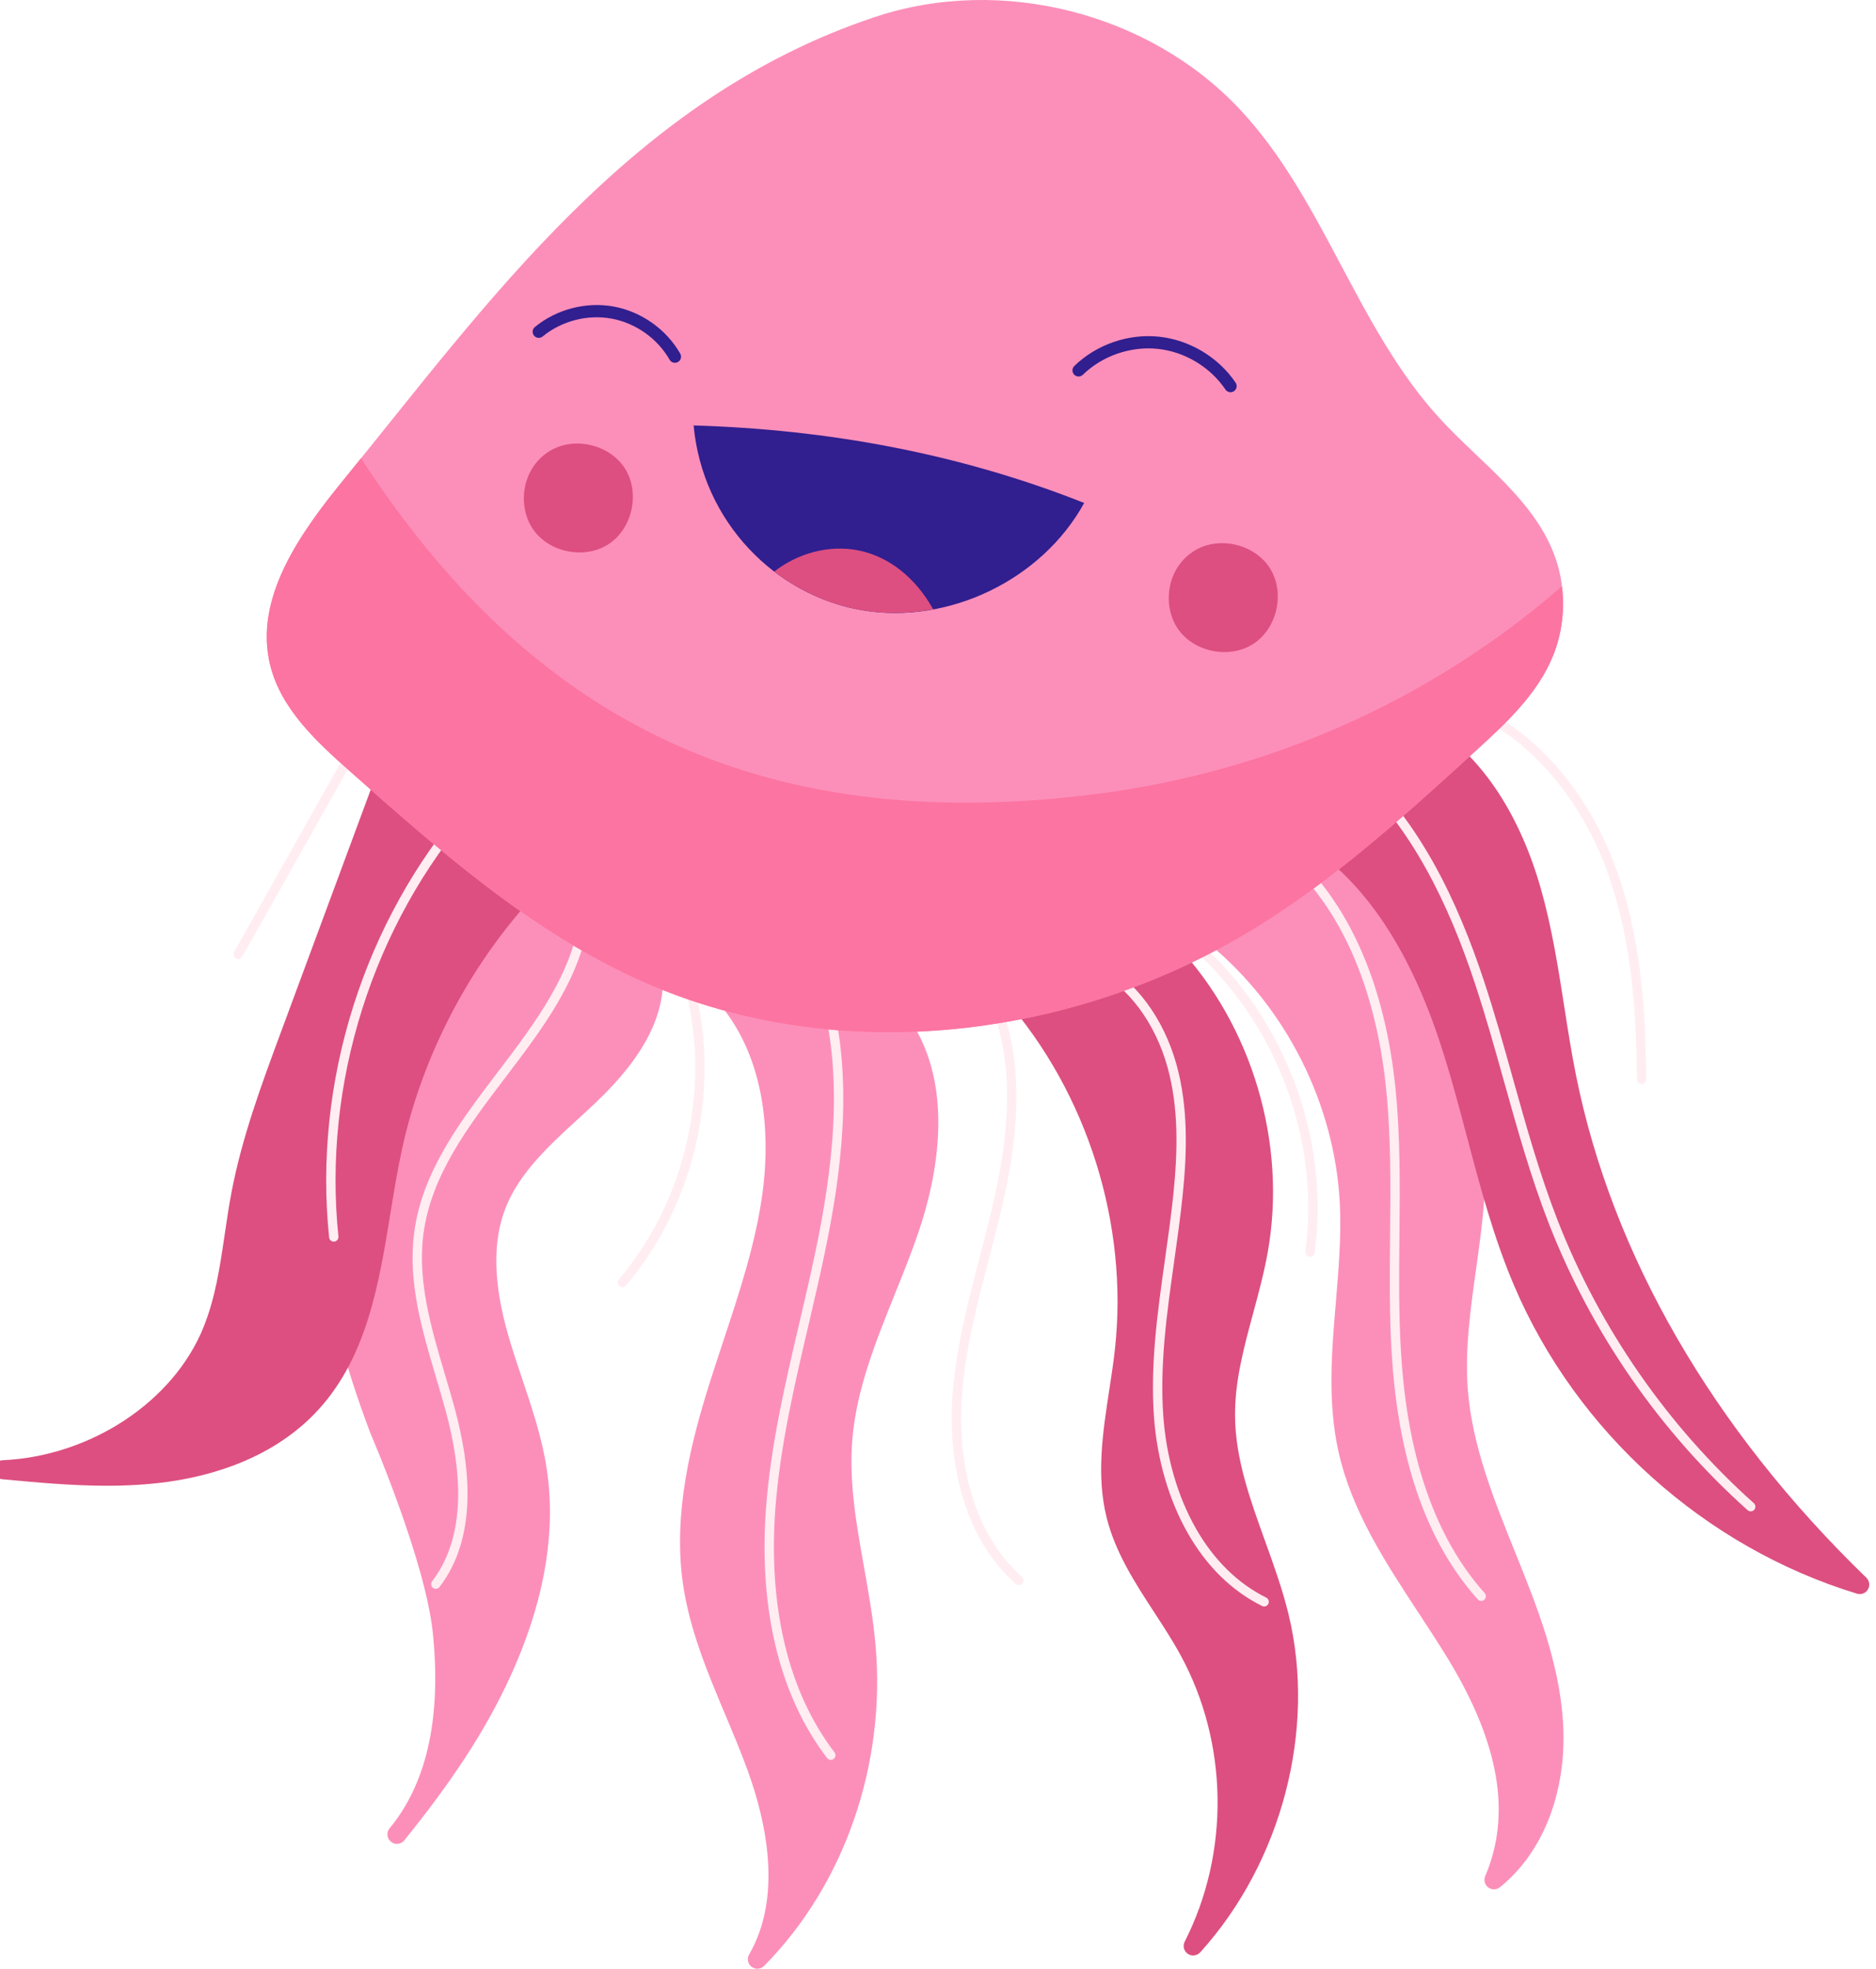
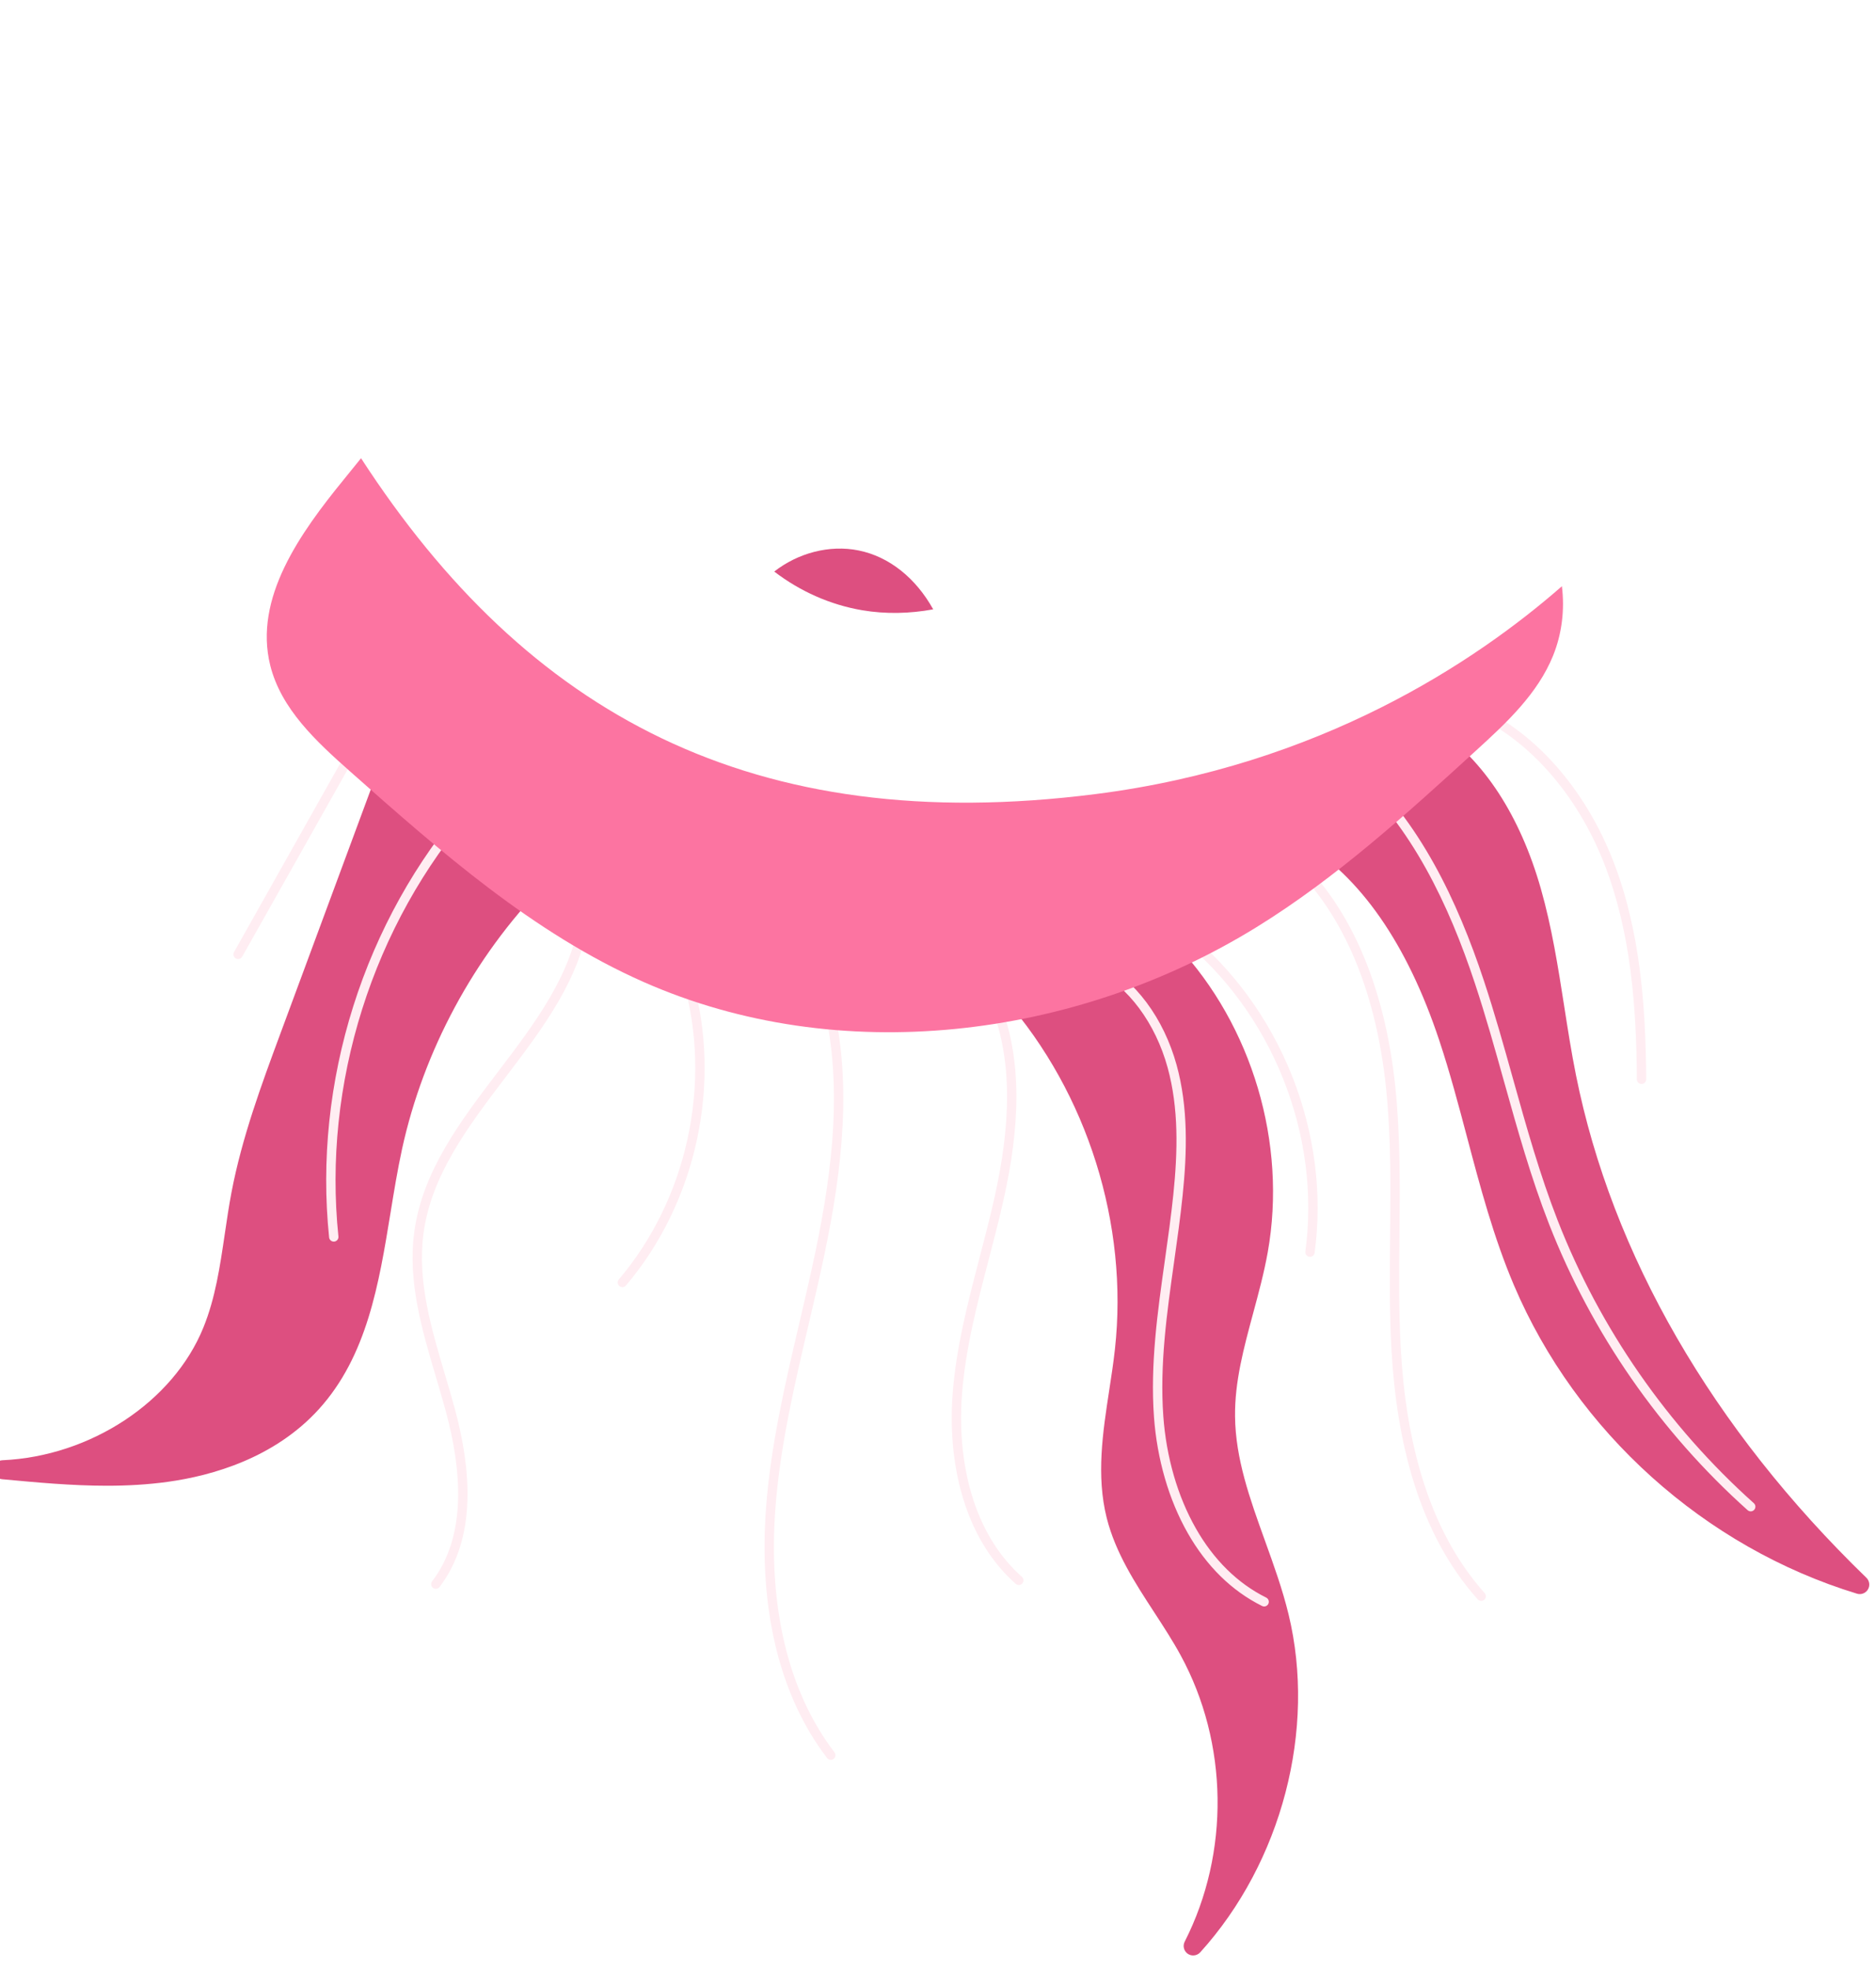
<svg xmlns="http://www.w3.org/2000/svg" xml:space="preserve" width="16.141mm" height="16.933mm" version="1.1" style="shape-rendering:geometricPrecision; text-rendering:geometricPrecision; image-rendering:optimizeQuality; fill-rule:evenodd; clip-rule:evenodd" viewBox="0 0 1614.08 1693.32">
  <defs>
    <style type="text/css"> .fil3 {fill:#311E8F;fill-rule:nonzero} .fil1 {fill:#DD4F80;fill-rule:nonzero} .fil4 {fill:#FC74A1;fill-rule:nonzero} .fil0 {fill:#FC8FB9;fill-rule:nonzero} .fil2 {fill:#FFEDF2;fill-rule:nonzero} </style>
  </defs>
  <g id="Слой_x0020_1">
    <g id="_2585845370976">
-       <path class="fil0" d="M1148.98 702.86c3.32,-2.91 8.36,-2.67 11.34,0.56 81.29,86.66 124.92,209.15 116.72,327.68 -1.42,20.39 -4.3,40.9 -7.08,60.75 -4.8,34.24 -9.77,69.63 -7.01,104.13 3.86,47.93 22.56,94.28 41.17,140.39 17.65,43.74 37.67,93.32 40.73,145.73 3.44,58.33 -16.88,111.09 -54.34,141.12 -1.49,1.2 -3.31,1.81 -5.12,1.81 -1.74,0 -3.48,-0.56 -4.93,-1.67 -2.99,-2.26 -4.06,-6.27 -2.59,-9.72 22.67,-53.13 12.19,-114.25 -32.03,-186.88 -8.17,-13.39 -16.84,-26.58 -25.51,-39.8 -28.18,-42.92 -57.34,-87.3 -68.73,-138.48 -9.5,-42.65 -5.8,-86.51 -2.21,-128.93 2.32,-27.53 4.73,-56.01 3.42,-83.58 -4.11,-86.11 -46.42,-170.09 -113.15,-224.66 -1.87,-1.52 -2.96,-3.78 -3.01,-6.19 -0.02,-2.41 0.98,-4.71 2.8,-6.29l109.53 -95.97zm-830.58 529.17c-21.37,-57.39 -40.69,-119.12 -37.29,-181.66 2.86,-53.24 22.16,-108.6 57.32,-164.52 30.98,-49.22 70.16,-92.98 108.07,-135.28 2.78,-3.14 7.52,-3.62 10.91,-1.15l109.35 79.7c1.91,1.39 3.13,3.55 3.33,5.9 3.19,36.54 -15.59,73.57 -57.39,113.2 -5.03,4.78 -10.21,9.51 -15.38,14.25 -24.78,22.69 -50.42,46.16 -62.35,76.49 -11.36,28.93 -10.57,64.9 2.42,109.95 3.63,12.57 7.82,25.01 12.02,37.45 8.24,24.52 16.78,49.87 20.85,76.17 8.12,52.29 -0.88,109.28 -26.73,169.38 -20.38,47.42 -49.2,93.17 -93.21,147.89 -0.83,1.06 -1.67,2.1 -2.53,3.14 -1.61,1.94 -3.94,2.95 -6.27,2.96 -1.84,0 -3.68,-0.6 -5.22,-1.85 -3.47,-2.85 -4,-7.97 -1.17,-11.48 0.8,-0.98 1.58,-1.94 2.37,-2.92 30.36,-38.65 42.12,-94.09 34.91,-164.88 -6.32,-62.24 -53.38,-171.25 -54.01,-172.74zm304.01 -78.89c13.81,-41.66 28.09,-84.72 33.82,-128.44 4.79,-36.5 6.73,-105.52 -34.14,-157.51 -2.01,-2.56 -2.3,-6.08 -0.75,-8.95 1.56,-2.86 4.41,-4.55 7.93,-4.25l142.61 12.78c2.25,0.2 4.31,1.33 5.7,3.11 46.84,59.93 28.09,144.56 12.75,189.68 -6.21,18.25 -13.55,36.45 -20.64,54.05 -16.17,40.15 -32.89,81.66 -36.37,124.65 -2.94,36.49 3.4,72.15 10.12,109.9 3.9,21.94 7.94,44.62 9.91,67.26 8.91,102.7 -26.94,205.68 -95.92,275.48 -1.58,1.61 -3.69,2.42 -5.82,2.42 -1.73,0 -3.48,-0.55 -4.96,-1.67 -3.26,-2.5 -4.17,-7.03 -2.11,-10.6 28.48,-49.25 15.15,-112.91 -1.05,-157.65 -5.89,-16.25 -12.77,-32.62 -19.43,-48.46 -15.21,-36.15 -30.93,-73.53 -36.56,-113.37 -8.49,-60.38 6.99,-121.17 23.25,-172.66 3.77,-11.95 7.72,-23.86 11.66,-35.77z" />
      <path class="fil1" d="M1114.84 716.32c-0.16,-2.71 1.04,-5.31 3.2,-6.95l108.15 -82.84c2.78,-2.14 6.63,-2.26 9.53,-0.28 41,27.59 72.12,75.34 90,138.07 9.49,33.27 14.89,67.79 20.11,101.17 3.03,19.47 6.18,39.59 10.1,59.13 31.01,154.61 117.42,304.13 249.88,432.4 2.72,2.63 3.28,6.77 1.36,10.03 -1.5,2.54 -4.2,4.02 -7.04,4.02 -0.8,0 -1.6,-0.1 -2.38,-0.34 -131.13,-39.97 -241.46,-139.12 -295.15,-265.24 -17.51,-41.17 -29.11,-84.89 -40.31,-127.19 -7.31,-27.58 -14.87,-56.11 -23.98,-83.48 -27.62,-83.07 -67.83,-140.92 -119.52,-171.95 -2.32,-1.4 -3.81,-3.85 -3.95,-6.55zm-1112.77 539.63c75.88,-3.39 146.97,-50.29 172.87,-114.05 10.31,-25.36 14.27,-52.25 18.47,-80.72 1.74,-11.89 3.5,-23.79 5.73,-35.55 9.03,-47.38 25.82,-92.71 42.05,-136.53l84.19 -227.27c0.88,-2.38 2.83,-4.22 5.24,-4.97 2.43,-0.76 5.08,-0.33 7.14,1.14l129 91.14c1.97,1.38 3.21,3.54 3.44,5.92 0.22,2.39 -0.62,4.75 -2.29,6.46 -60.17,61.76 -103.48,142.21 -121.95,226.53 -3.93,18.01 -7.03,37.03 -10.03,55.42 -9.86,60.41 -20.04,122.88 -61.7,168.68 -38.15,41.93 -91.62,57.06 -129.75,62.36 -17.47,2.43 -34.99,3.38 -52.47,3.38 -30.4,0 -60.69,-2.85 -90.34,-5.62 -4.28,-0.41 -7.51,-4.05 -7.41,-8.35 0.11,-4.29 3.51,-7.78 7.81,-7.97zm866.7 -410.04l135.76 -35.16c2.86,-0.75 5.98,0.13 8.02,2.33 64.94,69.3 94.91,170.43 78.21,263.93 -3.16,17.68 -7.9,35.24 -12.49,52.22 -8.21,30.38 -15.96,59.06 -15.65,88.94 0.36,36.58 12.73,70.88 25.81,107.19 7.38,20.46 15.01,41.61 20.23,63.12 24.03,99.09 -5.82,213.19 -76,290.72 -1.61,1.76 -3.83,2.68 -6.07,2.68 -1.61,0 -3.22,-0.47 -4.65,-1.43 -3.37,-2.34 -4.5,-6.81 -2.63,-10.45 38.91,-76.44 37.6,-170.76 -3.42,-246.14 -6.84,-12.58 -14.94,-25.01 -22.76,-37.04 -16.39,-25.13 -33.33,-51.14 -40.92,-81.2 -9.14,-36.39 -3.4,-73.71 2.14,-109.81 1.81,-11.81 3.63,-23.62 4.92,-35.38 11.82,-107.3 -23.55,-219.92 -94.62,-301.22 -1.85,-2.14 -2.49,-5.09 -1.65,-7.8 0.83,-2.71 3.02,-4.79 5.77,-5.5z" />
      <path class="fil2" d="M307.78 629.81c0.55,-0.97 1.47,-1.64 2.47,-1.9 0.73,-0.2 1.52,-0.19 2.27,0.05l0.78 0.34c0.92,0.53 1.61,1.43 1.87,2.45 0.2,0.71 0.19,1.51 -0.05,2.26 0,0.77 -97.29,172.85 -106.78,189.87 -0.53,0.91 -1.44,1.58 -2.38,1.86 -0.8,0.21 -1.57,0.2 -2.32,-0.03l-0.77 -0.33c-0.95,-0.54 -1.61,-1.44 -1.89,-2.39 -0.27,-1.03 -0.19,-2.12 0.35,-3.09l106.45 -189.09zm1108.59 298.47c0.01,1.12 -0.45,2.14 -1.17,2.86 -0.72,0.72 -1.74,1.18 -2.84,1.18 -1.11,0 -2.13,-0.46 -2.85,-1.18 -0.72,-0.72 -1.18,-1.74 -1.18,-2.84 -0.08,-15.52 -0.46,-31.19 -1.31,-46.85 -0.84,-15.6 -2.17,-31.19 -4.17,-46.59 -1.99,-15.33 -4.67,-30.58 -8.25,-45.66 -3.55,-15.02 -8.01,-29.83 -13.53,-44.26 -5.86,-15.3 -13.11,-30.28 -21.65,-44.42 -8.22,-13.61 -17.68,-26.51 -28.25,-38.22 -10.06,-11.15 -21.16,-21.25 -33.2,-29.93 -11.5,-8.29 -23.9,-15.32 -37.09,-20.75 -0.99,-0.4 -1.76,-1.19 -2.16,-2.11 -0.42,-0.95 -0.45,-2.1 -0.03,-3.13 0.42,-1.02 1.23,-1.8 2.19,-2.19 0.94,-0.38 2.05,-0.41 3.06,0.01 13.8,5.68 26.74,13.01 38.71,21.63 12.56,9.04 24.1,19.55 34.52,31.09 10.92,12.1 20.66,25.4 29.14,39.43 8.77,14.53 16.24,29.94 22.28,45.72 5.66,14.8 10.22,29.92 13.84,45.23 3.61,15.25 6.36,30.83 8.39,46.55 2.03,15.66 3.37,31.43 4.23,47.16 0.84,15.69 1.22,31.52 1.32,47.27zm-254.53 -264.92c-0.76,-0.74 -1.18,-1.73 -1.23,-2.69 -0.05,-1.03 0.3,-2.07 1,-2.87l0.11 -0.13c0.76,-0.77 1.74,-1.19 2.7,-1.24 1.03,-0.05 2.06,0.29 2.87,1l0.11 0.09c13.53,12.21 25.71,25.65 36.74,40.01 11.01,14.37 20.88,29.68 29.73,45.58 8.82,15.83 16.69,32.37 23.78,49.23 7.1,16.88 13.42,34.06 19.09,51.2 9.18,27.72 17.15,56.15 25.08,84.55l0.05 0.16c5.76,20.6 11.5,41.13 17.74,61.47 6.22,20.29 12.96,40.43 20.69,60.23 9.03,23.1 19.45,45.71 31.13,67.59 11.71,21.93 24.75,43.26 38.99,63.76 14.23,20.49 29.65,40.17 46.12,58.81 16.43,18.59 33.96,36.25 52.45,52.79 0.81,0.74 1.27,1.74 1.34,2.72 0.05,1.09 -0.29,2.12 -1,2.93l-0.11 0.13c-0.74,0.76 -1.72,1.18 -2.69,1.23 -1.01,0.05 -2.06,-0.29 -2.86,-0.99l-0.13 -0.11c-18.72,-16.74 -36.43,-34.6 -53.04,-53.38 -16.72,-18.94 -32.34,-38.84 -46.7,-59.53 -14.36,-20.69 -27.57,-42.27 -39.47,-64.58 -11.83,-22.15 -22.37,-45.04 -31.52,-68.44 -15.55,-39.82 -27.08,-81.01 -38.6,-122.17l-0.1 -0.33c-7.88,-28.21 -15.76,-56.36 -25.02,-84.32 -5.64,-17.05 -11.87,-34.04 -18.82,-50.56 -6.99,-16.61 -14.74,-32.88 -23.43,-48.48 -8.67,-15.58 -18.32,-30.55 -29.07,-44.57 -10.71,-13.97 -22.61,-27.09 -35.83,-39l-0.1 -0.09zm-57.84 73.63c-0.84,-0.71 -1.34,-1.74 -1.41,-2.76 -0.07,-1.02 0.25,-2.1 0.98,-2.94 0.72,-0.82 1.73,-1.31 2.74,-1.38 1.07,-0.05 2.12,0.28 2.94,0.99 13.02,11.3 24.43,24.04 34.35,37.83 10.57,14.69 19.49,30.62 26.91,47.3 7.98,17.94 14.28,36.82 19.12,56.09 5.26,20.92 8.82,42.39 10.98,63.65 4.29,42.11 3.87,84.44 3.45,126.74l0.01 0.27c-0.17,16.66 -0.34,33.35 -0.23,49.97 0.12,16.55 0.54,33.16 1.52,49.8 1.11,18.73 3.08,37.65 6.17,56.31 3.08,18.63 7.33,37.1 12.97,54.95 5.63,17.78 12.68,35 21.41,51.2 8.69,16.15 19.09,31.34 31.41,45.13l0.12 0.14c0.7,0.8 1.04,1.85 0.99,2.86 -0.05,0.99 -0.47,1.95 -1.23,2.67l-0.13 0.13c-0.81,0.71 -1.84,1.05 -2.87,1 -1.03,-0.07 -2.05,-0.53 -2.78,-1.33 -12.82,-14.33 -23.6,-30.07 -32.6,-46.76 -8.98,-16.66 -16.23,-34.35 -22.01,-52.61 -5.75,-18.19 -10.06,-37.01 -13.21,-56.03 -3.15,-18.98 -5.15,-38.19 -6.27,-57.18 -1.97,-33.15 -1.64,-66.54 -1.31,-99.86l-0.01 -0.42c0.22,-21.11 0.43,-42.24 0.06,-63.28 -0.36,-21.01 -1.33,-42.01 -3.46,-62.92 -2.11,-20.83 -5.61,-41.88 -10.77,-62.43 -4.73,-18.84 -10.89,-37.3 -18.68,-54.81 -7.21,-16.2 -15.85,-31.64 -26.05,-45.84 -9.58,-13.31 -20.59,-25.62 -33.11,-36.48zm27.08 340.55c-0.15,1.07 -0.73,2.02 -1.54,2.65 -0.83,0.61 -1.89,0.95 -3,0.8 -1.04,-0.15 -2.01,-0.72 -2.63,-1.54 -0.63,-0.81 -0.95,-1.89 -0.8,-3 3.38,-24.79 3.33,-49.96 0.14,-74.72 -3.25,-25.31 -9.8,-50.25 -19.29,-73.98 -9.49,-23.73 -21.97,-46.3 -37.07,-66.88 -14.77,-20.13 -32.11,-38.4 -51.65,-54.01 -0.87,-0.68 -1.38,-1.66 -1.5,-2.67 -0.11,-1.05 0.16,-2.13 0.83,-2.98 0.72,-0.89 1.68,-1.38 2.68,-1.5 1.07,-0.11 2.13,0.18 2.97,0.84 20.12,16.06 37.95,34.84 53.13,55.54 15.51,21.13 28.32,44.3 38.07,68.66 9.74,24.37 16.47,49.99 19.81,75.98 3.27,25.45 3.32,51.33 -0.15,76.81zm-189.32 -243.84c-0.96,-0.5 -1.66,-1.38 -1.97,-2.34 -0.3,-1.04 -0.24,-2.11 0.27,-3.09 0.51,-0.96 1.39,-1.65 2.34,-1.96 1,-0.32 2.1,-0.26 3.09,0.26 7.97,4.18 15.34,9.31 22.04,15.14 7.01,6.1 13.34,13.04 18.94,20.54 5.83,7.82 10.91,16.3 15.18,25.18 4.4,9.13 7.97,18.75 10.66,28.49 2.52,9.13 4.36,18.41 5.61,27.73 1.26,9.3 1.96,18.72 2.22,28.15 0.26,9.41 0.08,18.86 -0.39,28.23 -0.48,9.37 -1.26,18.76 -2.22,28.07 -0.96,9.43 -2.14,18.92 -3.38,28.39l-3.9 28.29c-3.13,22.22 -6.29,44.46 -8.24,66.79 -1.95,22.21 -2.7,44.43 -1.1,66.62 1.23,17.14 4.26,34.5 9.11,51.22 4.6,15.85 10.91,31.19 18.93,45.27 7.43,13.05 16.39,25.03 26.88,35.33 9.82,9.64 21.02,17.84 33.6,24.08 1,0.5 1.71,1.37 2.03,2.32 0.33,0.97 0.3,2.09 -0.2,3.08 -0.49,0.98 -1.33,1.68 -2.29,2.01 -0.98,0.34 -2.09,0.3 -3.09,-0.19 -13.38,-6.64 -25.26,-15.32 -35.65,-25.51 -11.05,-10.83 -20.48,-23.44 -28.28,-37.15 -8.31,-14.58 -14.85,-30.51 -19.63,-46.97 -5.04,-17.33 -8.18,-35.27 -9.45,-52.91 -1.64,-22.66 -0.86,-45.25 1.1,-67.77 1.95,-22.37 5.14,-44.86 8.31,-67.32 2.65,-18.82 5.32,-37.65 7.25,-56.39 0.94,-9.16 1.72,-18.42 2.18,-27.64 0.47,-9.23 0.64,-18.48 0.39,-27.63 -0.24,-9.13 -0.93,-18.26 -2.14,-27.27 -1.21,-9 -2.98,-17.93 -5.4,-26.7 -2.55,-9.23 -5.95,-18.39 -10.16,-27.13 -4.05,-8.4 -8.87,-16.46 -14.39,-23.86 -5.26,-7.05 -11.2,-13.55 -17.76,-19.28 -6.26,-5.46 -13.11,-10.22 -20.49,-14.08zm-91.35 26.01c-0.43,-0.98 -0.43,-2.09 -0.07,-3.06 0.38,-0.97 1.14,-1.82 2.14,-2.25l0.63 -0.21c0.81,-0.21 1.67,-0.15 2.43,0.14 0.97,0.38 1.81,1.14 2.24,2.11l0.22 0.49c5.85,13.4 9.95,27.36 12.59,41.62 2.66,14.36 3.86,29.06 3.9,43.84 0.05,14.69 -1.05,29.53 -2.94,44.23 -1.87,14.69 -4.58,29.32 -7.73,43.61 -3.96,17.97 -8.61,35.75 -13.22,53.48l-0.03 0.1c-10.01,38.37 -20.04,76.77 -22.93,116.11 -1.14,15.67 -0.97,31.74 0.78,47.55 1.65,14.87 4.69,29.53 9.3,43.43 4.28,12.89 9.96,25.24 17.16,36.57 6.74,10.6 14.82,20.31 24.36,28.76 0.85,0.75 1.31,1.78 1.36,2.8 0.05,1.01 -0.27,2.06 -0.99,2.88 -0.75,0.85 -1.77,1.31 -2.8,1.36 -1,0.05 -2.06,-0.26 -2.89,-1 -10.11,-8.96 -18.68,-19.24 -25.81,-30.44 -7.55,-11.87 -13.51,-24.83 -18.01,-38.41 -4.8,-14.49 -7.97,-29.7 -9.67,-45.04 -1.81,-16.32 -2.01,-32.9 -0.82,-49.04 1.47,-20.02 4.75,-39.78 8.92,-59.36 4.14,-19.44 9.22,-38.88 14.28,-58.28l6.85 -26.6c2.21,-8.83 4.36,-17.71 6.31,-26.6 3.11,-14.06 5.77,-28.43 7.61,-42.84 1.85,-14.4 2.91,-28.91 2.88,-43.27 -0.03,-14.26 -1.19,-28.46 -3.76,-42.32 -2.55,-13.79 -6.55,-27.32 -12.29,-40.36zm-143.26 -1.25c-0.28,-1.07 -0.09,-2.14 0.39,-3.01 0.55,-0.94 1.44,-1.65 2.53,-1.91 1.04,-0.25 2.13,-0.09 3.01,0.43 0.88,0.53 1.57,1.38 1.85,2.44 4.75,18.27 7.74,36.78 9.29,55.36 1.54,18.57 1.67,37.35 0.73,56.12 -0.94,18.74 -2.96,37.5 -5.68,56.1 -2.73,18.58 -6.2,37.1 -10.04,55.4 -4.27,20.32 -8.94,40.26 -13.6,60.18l-0.11 0.44c-12.22,52.28 -24.45,104.56 -28.43,157.85 -1.51,20.25 -1.69,40.85 -0.24,61.27 1.36,19.04 4.15,37.94 8.6,56.23 4.16,17.07 9.81,33.72 17.15,49.55 6.86,14.83 15.24,28.97 25.22,42.06l0.19 0.25c0.64,0.85 0.91,1.95 0.78,2.94 -0.12,0.94 -0.58,1.81 -1.28,2.46l-0.28 0.23c-0.85,0.64 -1.93,0.9 -2.94,0.78 -1.02,-0.13 -2.01,-0.66 -2.69,-1.55 -10.44,-13.66 -19.16,-28.36 -26.29,-43.76 -7.54,-16.28 -13.38,-33.43 -17.67,-51.06 -4.58,-18.79 -7.44,-38.13 -8.82,-57.54 -1.48,-20.83 -1.29,-41.84 0.24,-62.47 4.02,-53.88 16.32,-106.48 28.62,-159.05l0.04 -0.15c4.72,-20.21 9.45,-40.42 13.63,-60.3 3.8,-18.09 7.24,-36.44 9.95,-54.89 2.7,-18.42 4.7,-36.94 5.62,-55.35 0.92,-18.38 0.79,-36.78 -0.73,-55.02 -1.52,-18.24 -4.43,-36.3 -9.04,-54.03zm-119.09 -14c-0.31,-1.08 -0.12,-2.19 0.36,-3.05 0.5,-0.89 1.36,-1.63 2.46,-1.92l0.5 -0.09c0.89,-0.12 1.76,0.05 2.51,0.46 0.9,0.53 1.58,1.34 1.89,2.35l0.12 0.39c6.25,22.22 9.62,45.14 10.23,68.14 0.62,23.56 -1.65,47.22 -6.65,70.25 -5,23.03 -12.77,45.51 -23.13,66.7 -10.12,20.74 -22.78,40.31 -37.8,57.97l-0.13 0.16c-0.72,0.75 -1.66,1.19 -2.61,1.26 -0.98,0.07 -2.01,-0.23 -2.82,-0.87l-0.24 -0.19c-0.76,-0.74 -1.2,-1.67 -1.28,-2.63 -0.07,-0.97 0.23,-2 0.87,-2.82l0.18 -0.23c14.52,-17.12 26.78,-36.07 36.61,-56.21 10.06,-20.59 17.61,-42.45 22.47,-64.85 4.87,-22.43 7.09,-45.45 6.49,-68.34 -0.59,-22.44 -3.9,-44.83 -10.03,-66.48zm-89.08 -56.73c0.15,-1.07 0.72,-2.02 1.55,-2.65 0.74,-0.56 1.68,-0.88 2.68,-0.82l0.34 0.03c1.04,0.15 1.97,0.73 2.58,1.5 0.61,0.81 0.92,1.77 0.85,2.75l-0.03 0.27c-3.55,26.23 -13.5,50.07 -26.62,72.73 -13.01,22.44 -29.25,43.8 -45.47,65.13l-0.07 0.09c-31.94,42.04 -63.85,84.04 -70.48,134.46 -5.34,40.6 6.66,81.07 18.55,121.17l0.3 1c2.83,9.56 5.67,19.13 8.18,28.44 3.42,12.67 6.35,25.9 8.3,39.21 1.94,13.34 2.93,26.87 2.49,40.11 -0.45,13.35 -2.37,26.46 -6.18,38.86 -3.84,12.47 -9.62,24.26 -17.78,34.95 -0.66,0.87 -1.64,1.41 -2.63,1.56 -1.07,0.12 -2.12,-0.11 -3,-0.78 -0.86,-0.65 -1.41,-1.63 -1.56,-2.63 -0.12,-1.06 0.11,-2.12 0.79,-3.01 7.58,-9.92 12.96,-20.92 16.52,-32.53 3.58,-11.67 5.38,-24.04 5.8,-36.68 0.42,-12.72 -0.53,-25.79 -2.43,-38.74 -1.89,-12.98 -4.75,-25.87 -8.09,-38.24 -2.64,-9.71 -5.43,-19.13 -8.21,-28.52l-0.24 -0.82c-12.12,-40.87 -24.33,-82.13 -18.78,-124.39 3.45,-26.33 13.39,-50.28 26.54,-73 13.02,-22.51 29.31,-43.94 45.59,-65.35l0.2 -0.25c31.76,-41.81 63.52,-83.66 70.31,-133.85zm-97.66 -97.06c0.72,-0.84 1.73,-1.3 2.73,-1.37 1.03,-0.07 2.1,0.23 2.95,0.98 0.82,0.72 1.3,1.73 1.37,2.74 0.07,1.01 -0.24,2.09 -0.98,2.94 -21.53,24.75 -40.39,51.79 -56.34,80.42 -16.17,29.02 -29.39,59.74 -39.41,91.45 -10.03,31.72 -16.88,64.46 -20.34,97.48 -3.41,32.61 -3.52,65.57 -0.14,98.19l0.02 0.19c0.03,1.06 -0.31,2.01 -0.89,2.73 -0.68,0.83 -1.61,1.36 -2.66,1.48l-0.29 0.02c-1.02,0.03 -2,-0.31 -2.73,-0.92 -0.76,-0.64 -1.33,-1.57 -1.45,-2.65 -3.44,-33.21 -3.32,-66.72 0.14,-99.85 3.51,-33.6 10.48,-66.88 20.66,-99.09 10.18,-32.21 23.62,-63.45 40.06,-92.95 16.23,-29.13 35.4,-56.62 57.3,-81.79z" />
-       <path class="fil0" d="M753.5 14.4c107.74,-35.66 234.79,-3.54 312.66,79.01 72.82,77.2 100.81,188.21 172.54,266.43 35.44,38.64 82.2,70.47 99.55,119.96 9.46,27 8.77,57.44 -1.93,83.98 -13.31,33.04 -40.48,58.22 -66.82,82.21 -59.61,54.34 -119.67,109.02 -188.29,151.39 -156.3,96.5 -359.6,121.43 -527.6,47.17 -95.07,-42.02 -174.51,-112.02 -252.31,-180.95 -29,-25.68 -59.46,-53.73 -68.81,-91.31 -14.37,-57.91 25.78,-113.88 63.5,-160.1 123.41,-151.2 247.65,-328.37 457.51,-397.79z" />
-       <path class="fil3" d="M1063.12 329.16c0.79,1.18 1.05,2.6 0.8,3.9 -0.24,1.33 -1.02,2.62 -2.27,3.44 -1.16,0.76 -2.57,1.02 -3.86,0.79l-0.1 -0.02c-1.27,-0.26 -2.5,-1.02 -3.31,-2.2 -3.27,-4.84 -7.08,-9.29 -11.27,-13.24 -4.29,-4.03 -9.05,-7.62 -14.11,-10.65 -5.08,-3.05 -10.48,-5.56 -16.05,-7.43 -5.47,-1.84 -11.18,-3.11 -16.95,-3.7 -5.75,-0.59 -11.61,-0.53 -17.39,0.16 -5.87,0.7 -11.69,2.06 -17.23,3.97 -5.56,1.92 -10.95,4.46 -15.98,7.54 -4.93,3.02 -9.57,6.59 -13.73,10.62 -1.11,1.02 -2.42,1.5 -3.7,1.5 -1.38,-0.04 -2.76,-0.58 -3.77,-1.62 -0.98,-1.03 -1.48,-2.37 -1.47,-3.68 -0.01,-1.38 0.57,-2.76 1.61,-3.77 4.72,-4.56 9.96,-8.6 15.56,-12.03 5.66,-3.46 11.74,-6.32 18.05,-8.51 6.32,-2.19 12.88,-3.72 19.45,-4.49 6.49,-0.77 13.11,-0.85 19.67,-0.17 6.53,0.67 12.99,2.12 19.22,4.21 6.33,2.13 12.43,4.95 18.12,8.36 5.7,3.41 11.07,7.46 15.92,12.03 4.81,4.53 9.13,9.56 12.79,14.99zm-477.86 -25.01c0.72,1.23 0.87,2.7 0.53,3.99 -0.39,1.34 -1.22,2.51 -2.49,3.23 -1.24,0.7 -2.67,0.85 -3.96,0.51 -1.32,-0.34 -2.51,-1.23 -3.22,-2.45 -2.6,-4.55 -5.72,-8.8 -9.23,-12.64 -3.56,-3.92 -7.58,-7.45 -11.9,-10.51 -4.31,-3.05 -9,-5.67 -13.89,-7.75 -4.78,-2.03 -9.81,-3.56 -14.95,-4.5 -5.12,-0.93 -10.38,-1.28 -15.59,-1.08 -5.29,0.2 -10.59,1 -15.72,2.33 -5.13,1.34 -10.16,3.23 -14.89,5.62 -4.55,2.29 -8.87,5.09 -12.83,8.31l-0.26 0.22c-1.1,0.9 -2.52,1.28 -3.85,1.15 -1.28,-0.12 -2.47,-0.71 -3.36,-1.68l-0.14 -0.16c-0.97,-1.2 -1.34,-2.61 -1.21,-3.92 0.13,-1.35 0.76,-2.59 1.84,-3.5 4.67,-3.85 9.73,-7.13 15.07,-9.82 5.39,-2.73 11.12,-4.89 16.98,-6.41 5.88,-1.52 11.94,-2.44 17.98,-2.67 5.96,-0.24 11.98,0.17 17.87,1.24 5.88,1.07 11.65,2.83 17.15,5.17 5.59,2.37 10.92,5.36 15.86,8.85 4.97,3.52 9.57,7.56 13.65,12.03 4.02,4.4 7.59,9.26 10.56,14.44z" />
-       <path class="fil3" d="M596.77 365.93c114.22,3.33 227.96,23.81 336.05,66.67 -36.33,66.08 -116.64,104.88 -191,92.27 -74.36,-12.61 -137.39,-75.71 -145.05,-158.94z" />
      <path class="fil1" d="M738.78 473.45c26.25,5.31 49.14,23.71 64.13,50.65 -20.14,3.7 -40.83,4.21 -61.09,0.77 -27.54,-4.67 -53.49,-16.29 -75.68,-33.27 20.27,-15.85 47.33,-23.28 72.64,-18.15z" />
      <path class="fil4" d="M232.49 572.29c-14.36,-57.91 25.78,-113.88 63.5,-160.1 4.87,-5.97 9.75,-12.03 14.63,-18.07 142.79,219.96 336.9,326.3 631.72,288.9 193.68,-24.56 327.53,-114.08 401.51,-178.8 2.49,20.07 0.04,40.79 -7.53,59.56 -13.31,33.04 -40.48,58.22 -66.82,82.21 -59.61,54.34 -119.67,109.02 -188.29,151.39 -156.3,96.5 -359.6,121.43 -527.6,47.17 -95.07,-42.02 -174.51,-112.02 -252.31,-180.95 -29,-25.68 -59.46,-53.73 -68.81,-91.31z" />
-       <path class="fil1" d="M1028.3 473.3c21.01,-12.5 51.42,-5.17 64.41,15.54 12.99,20.72 6.37,51.28 -14.04,64.75 -20.4,13.48 -51.1,7.57 -65.05,-12.5 -13.96,-20.08 -10.15,-53.01 14.68,-67.79zm-554.88 -85.68c21.01,-12.5 51.42,-5.17 64.41,15.54 12.99,20.72 6.37,51.28 -14.04,64.75 -20.4,13.48 -51.1,7.57 -65.05,-12.5 -13.96,-20.08 -10.15,-53.01 14.68,-67.79z" />
    </g>
  </g>
</svg>